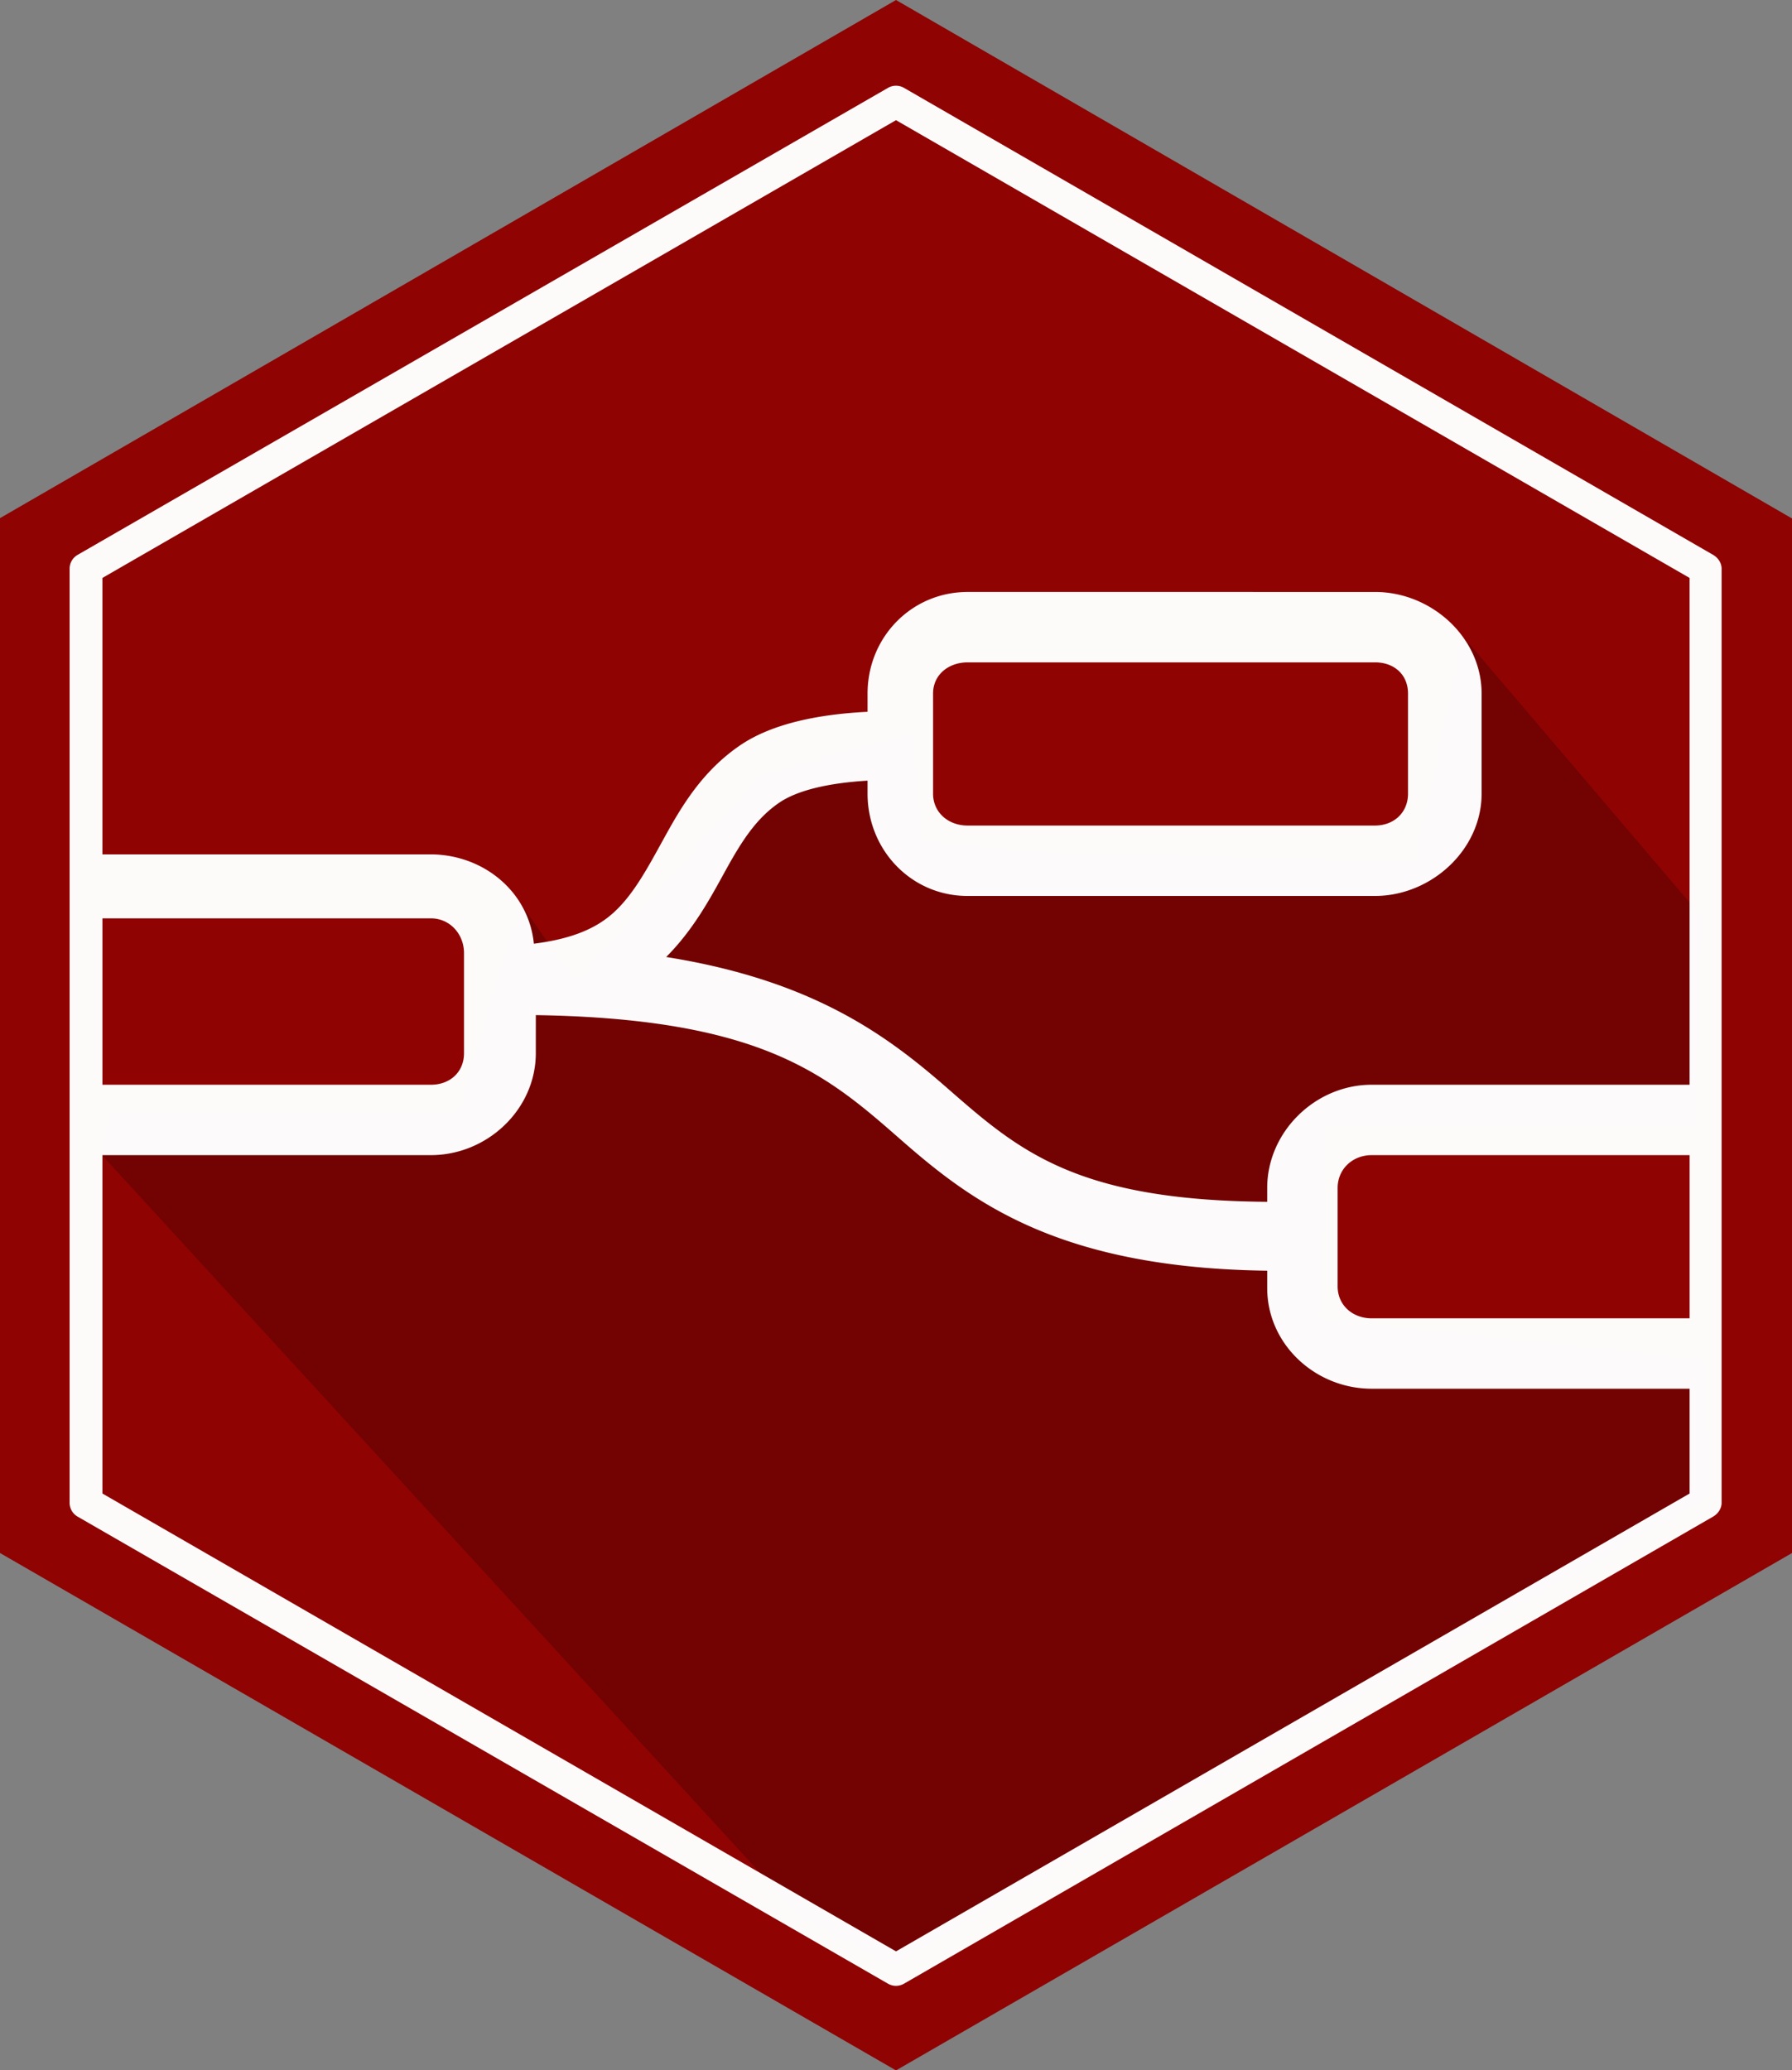
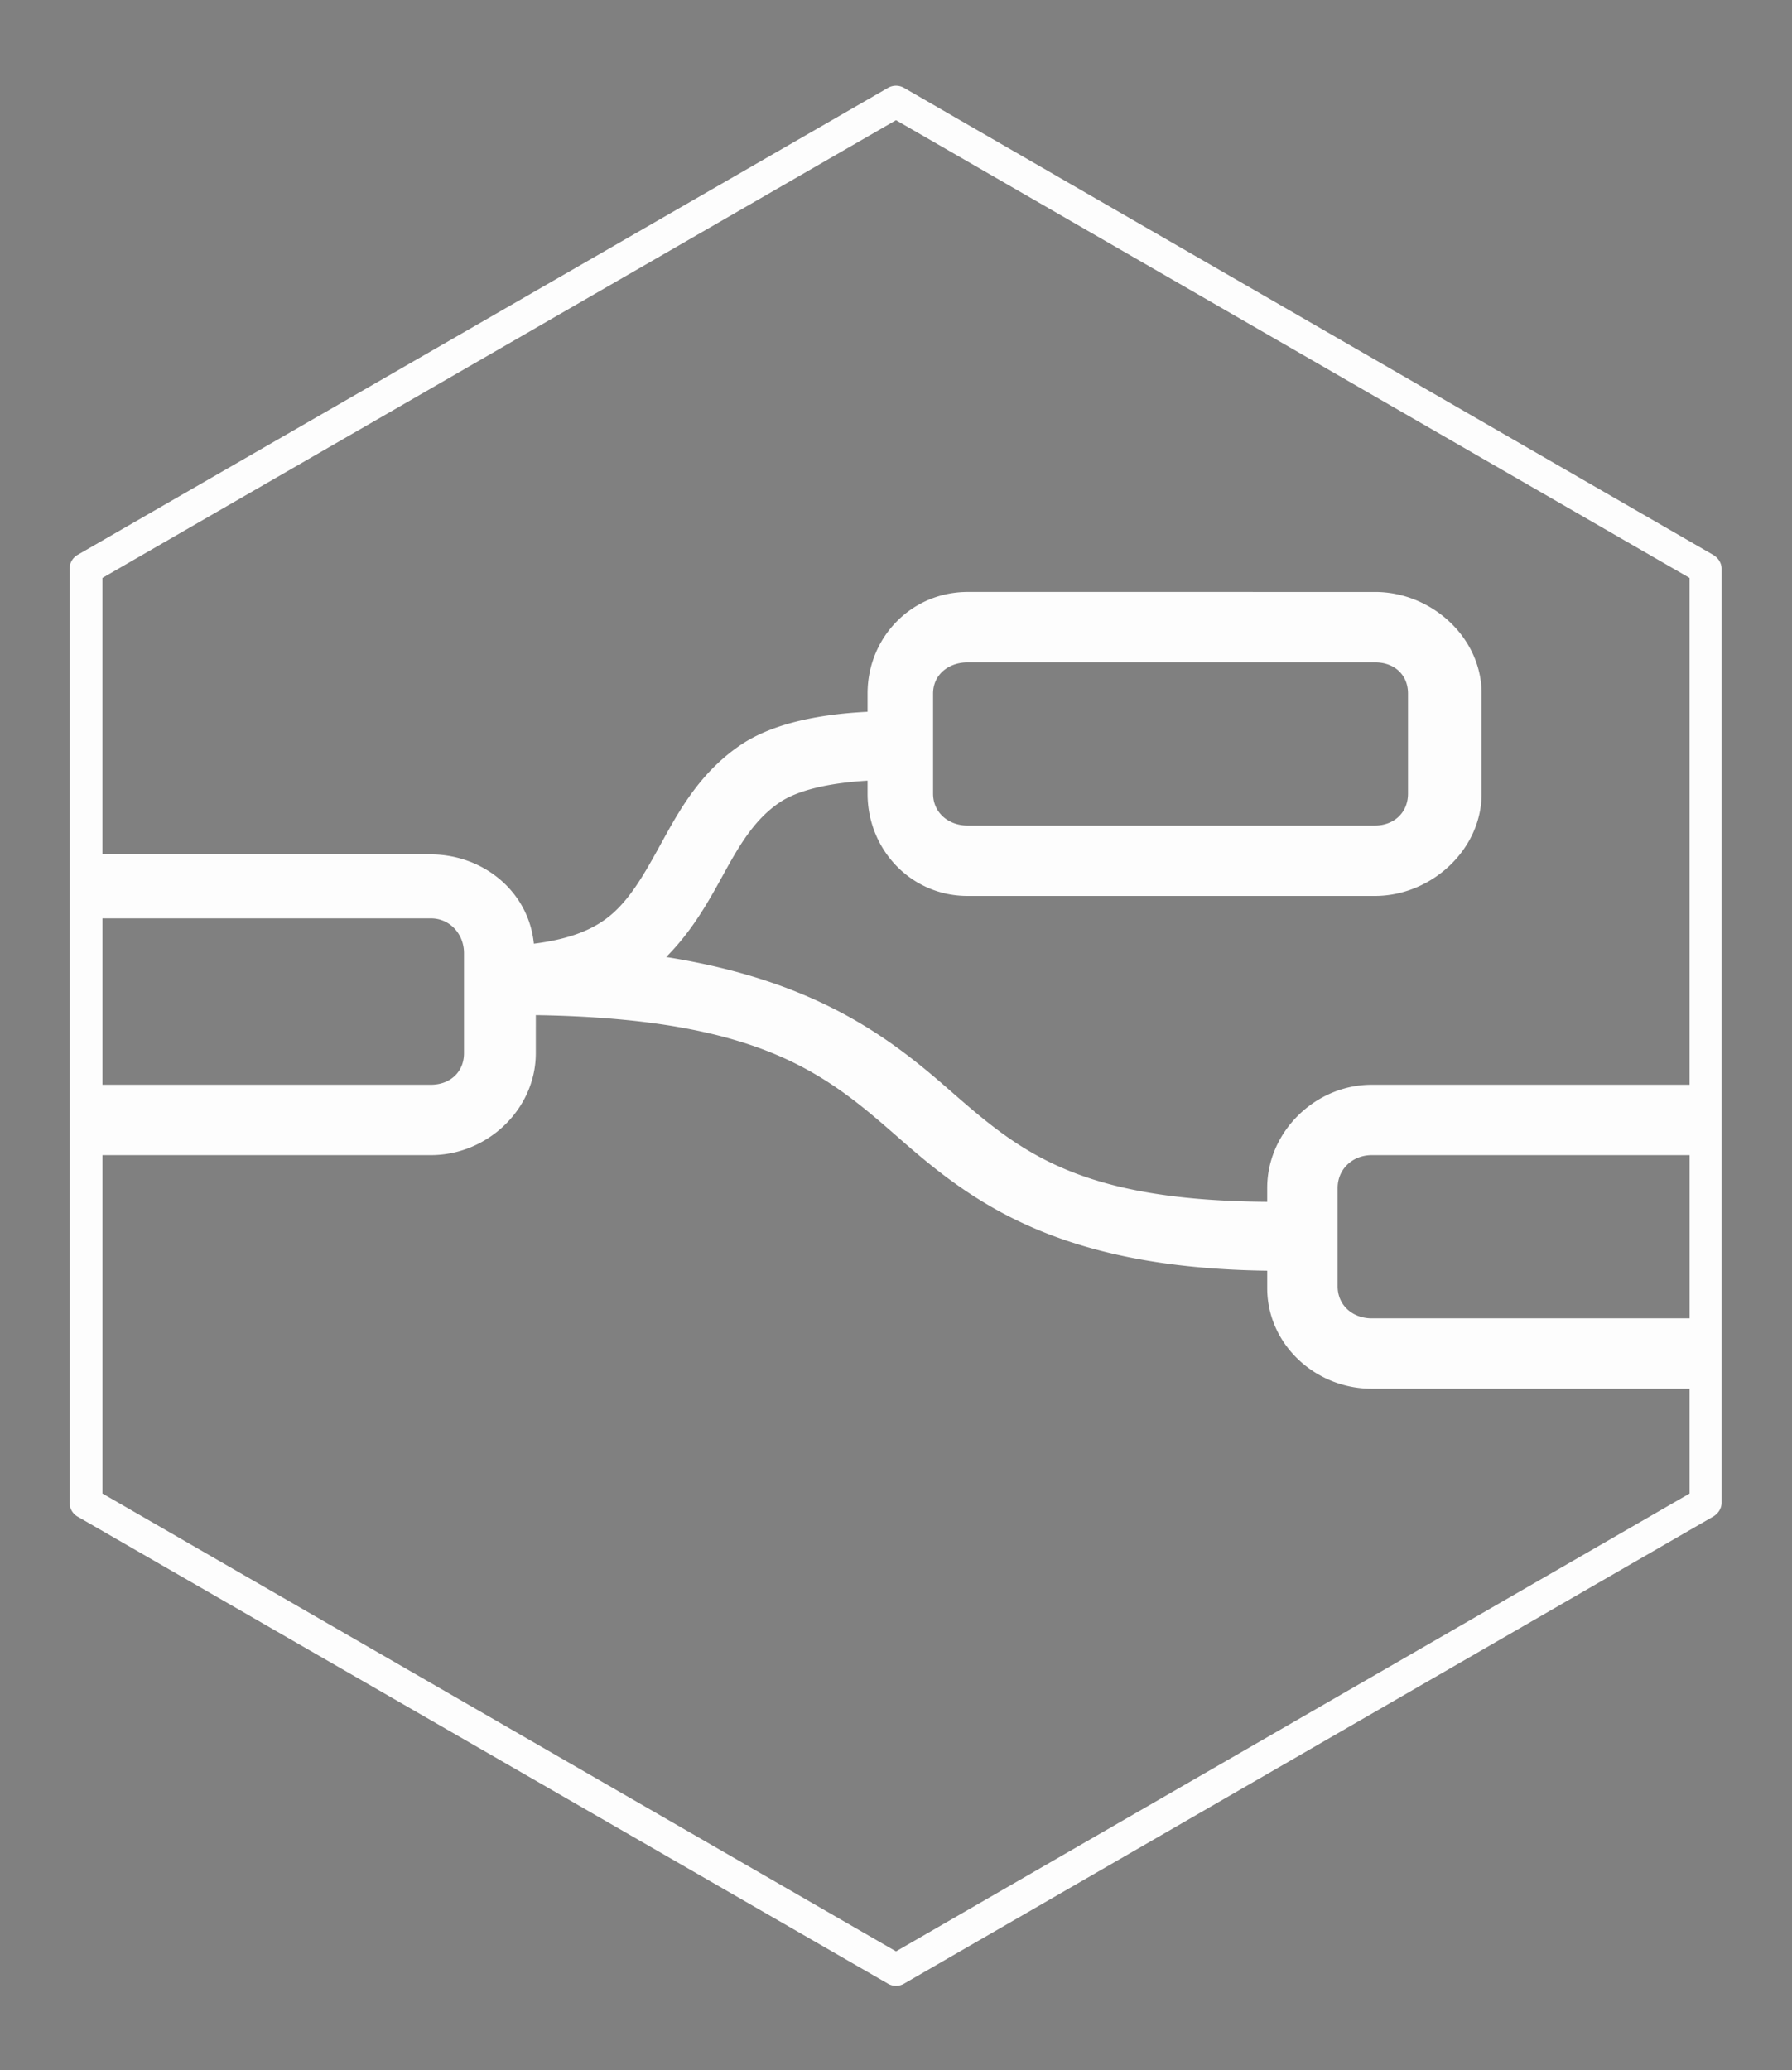
<svg xmlns="http://www.w3.org/2000/svg" width="560" height="647">
  <rect width="100%" height="100%" fill="#808080" stroke="none" />
-   <path fill="#8f0000" d="m280 405.36 280 162.03v323.32L280 1052.4 0 890.7V567.29z" opacity=".98" style="color-rendering:auto;color:#000;isolation:auto;mix-blend-mode:normal;shape-rendering:auto;solid-color:#000;image-rendering:auto" transform="translate(0 -405.36)" />
-   <path fill-opacity=".199" fill-rule="evenodd" d="m278.57 614.14-28.122-14.758-219.32-239.19 3.867-12.478h107.86l19.715-65.534 17.337 24.866 57.948-65.047 47.857-12.857 2.143 33.571 33.571 3.571 33.571.715 87.143 2.143 14.96-70.328 74.71 87.705-2.094 65.238-115.11.03-1.985 60.415 120.23 12.653 1.425 42.694z" />
  <path fill="#fff" d="M21.75 766.85V875a5 5 0 0 0 2.5 4.33L277.5 1025.3a5.002 5.002 0 0 0 5 0l252.86-145.98c1.547-.893 2.643-2.544 2.643-4.33V583.099c0-1.786-1.096-3.437-2.643-4.33L282.5 432.819a5.002 5.002 0 0 0-2.383-.666 5.003 5.003 0 0 0-2.617.666L24.25 578.769a5 5 0 0 0-2.5 4.33v161.465zM280 442.92l248 143.06v158.38h-99.357c-17.583 0-32.643 14.683-32.643 32.267v4.32c-59.713-.441-77.52-15.896-99.729-35.316-18.46-16.144-41.584-33.808-88.092-41.188 8.671-8.696 13.887-18.575 18.533-27.002 4.994-9.054 9.51-16.227 16.734-21.184 5.626-3.861 15.231-6.188 27.666-6.927v4.06c0 17.583 13.655 31.97 31.238 31.97h127.3c17.583 0 33.352-14.386 33.352-31.97v-31.279c0-17.583-15.706-31.75-33.289-31.75l-127.3-.002c-17.583 0-31.301 14.167-31.301 31.75v5.703c-16.445.811-30.442 4.032-39.949 10.557-11.762 8.073-18.195 19.038-23.461 28.586-5.266 9.549-9.583 17.764-15.855 23.518-5.35 4.906-12.841 8.272-25.018 9.809-1.575-16.163-15.629-27.827-32.172-27.921H31.997v-86.38zm22.414 169.44h127.3c5.937 0 10.289 3.812 10.289 9.75v31.278c0 5.937-4.415 9.972-10.352 9.972h-127.3c-5.937 0-10.766-4.035-10.766-9.972V622.11c0-5.937 4.892-9.749 10.828-9.749zm-270.41 80h102.65c5.937 0 10.348 4.92 10.348 10.857v31.281c0 5.937-4.411 9.862-10.348 9.862H32.004zm135.44 30.243c71.712 1.129 91.494 19.195 114.55 39.359 22.126 19.349 49.351 39.661 114.01 40.516v5.43c0 17.583 15.059 31.452 32.643 31.452h99.357v32.747l-248 143.09-248-143.09v-105.75h102.66c17.583 0 32.777-14.277 32.777-31.86zm261.21 43.757h99.355v51h-99.355c-5.937 0-10.645-4.066-10.645-10.003v-30.73c0-5.937 4.708-10.267 10.645-10.267z" opacity=".98" style="color-rendering:auto;text-decoration-color:#000;color:#000;isolation:auto;mix-blend-mode:normal;shape-rendering:auto;solid-color:#000;block-progression:tb;text-decoration-line:none;text-decoration-style:solid;image-rendering:auto;white-space:normal;text-indent:0;text-transform:none" transform="translate(0 -405.36)" />
</svg>